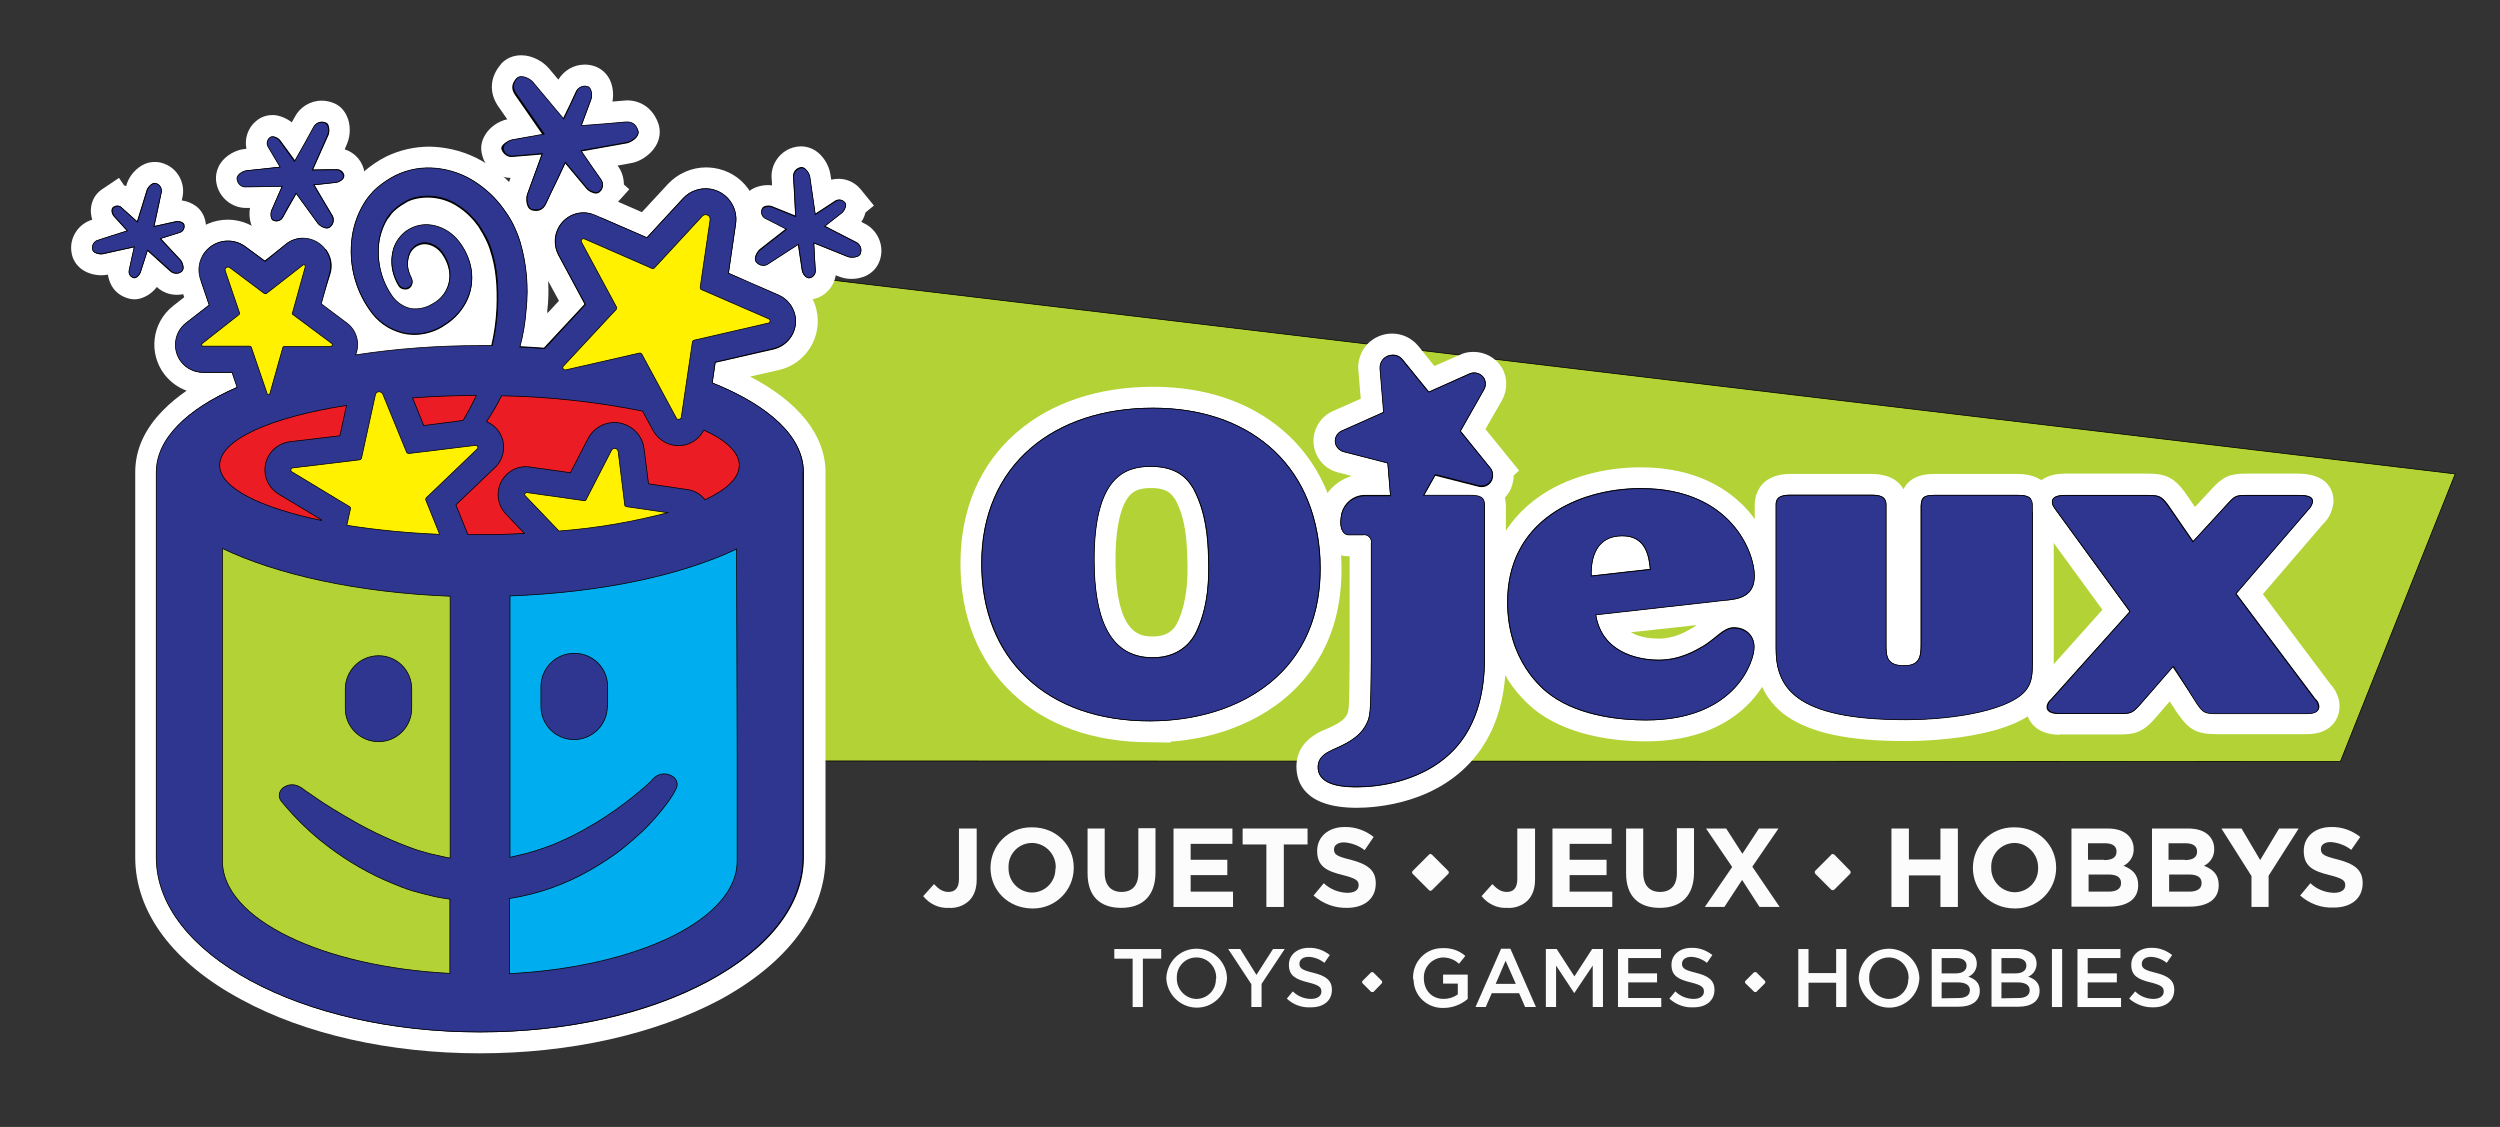
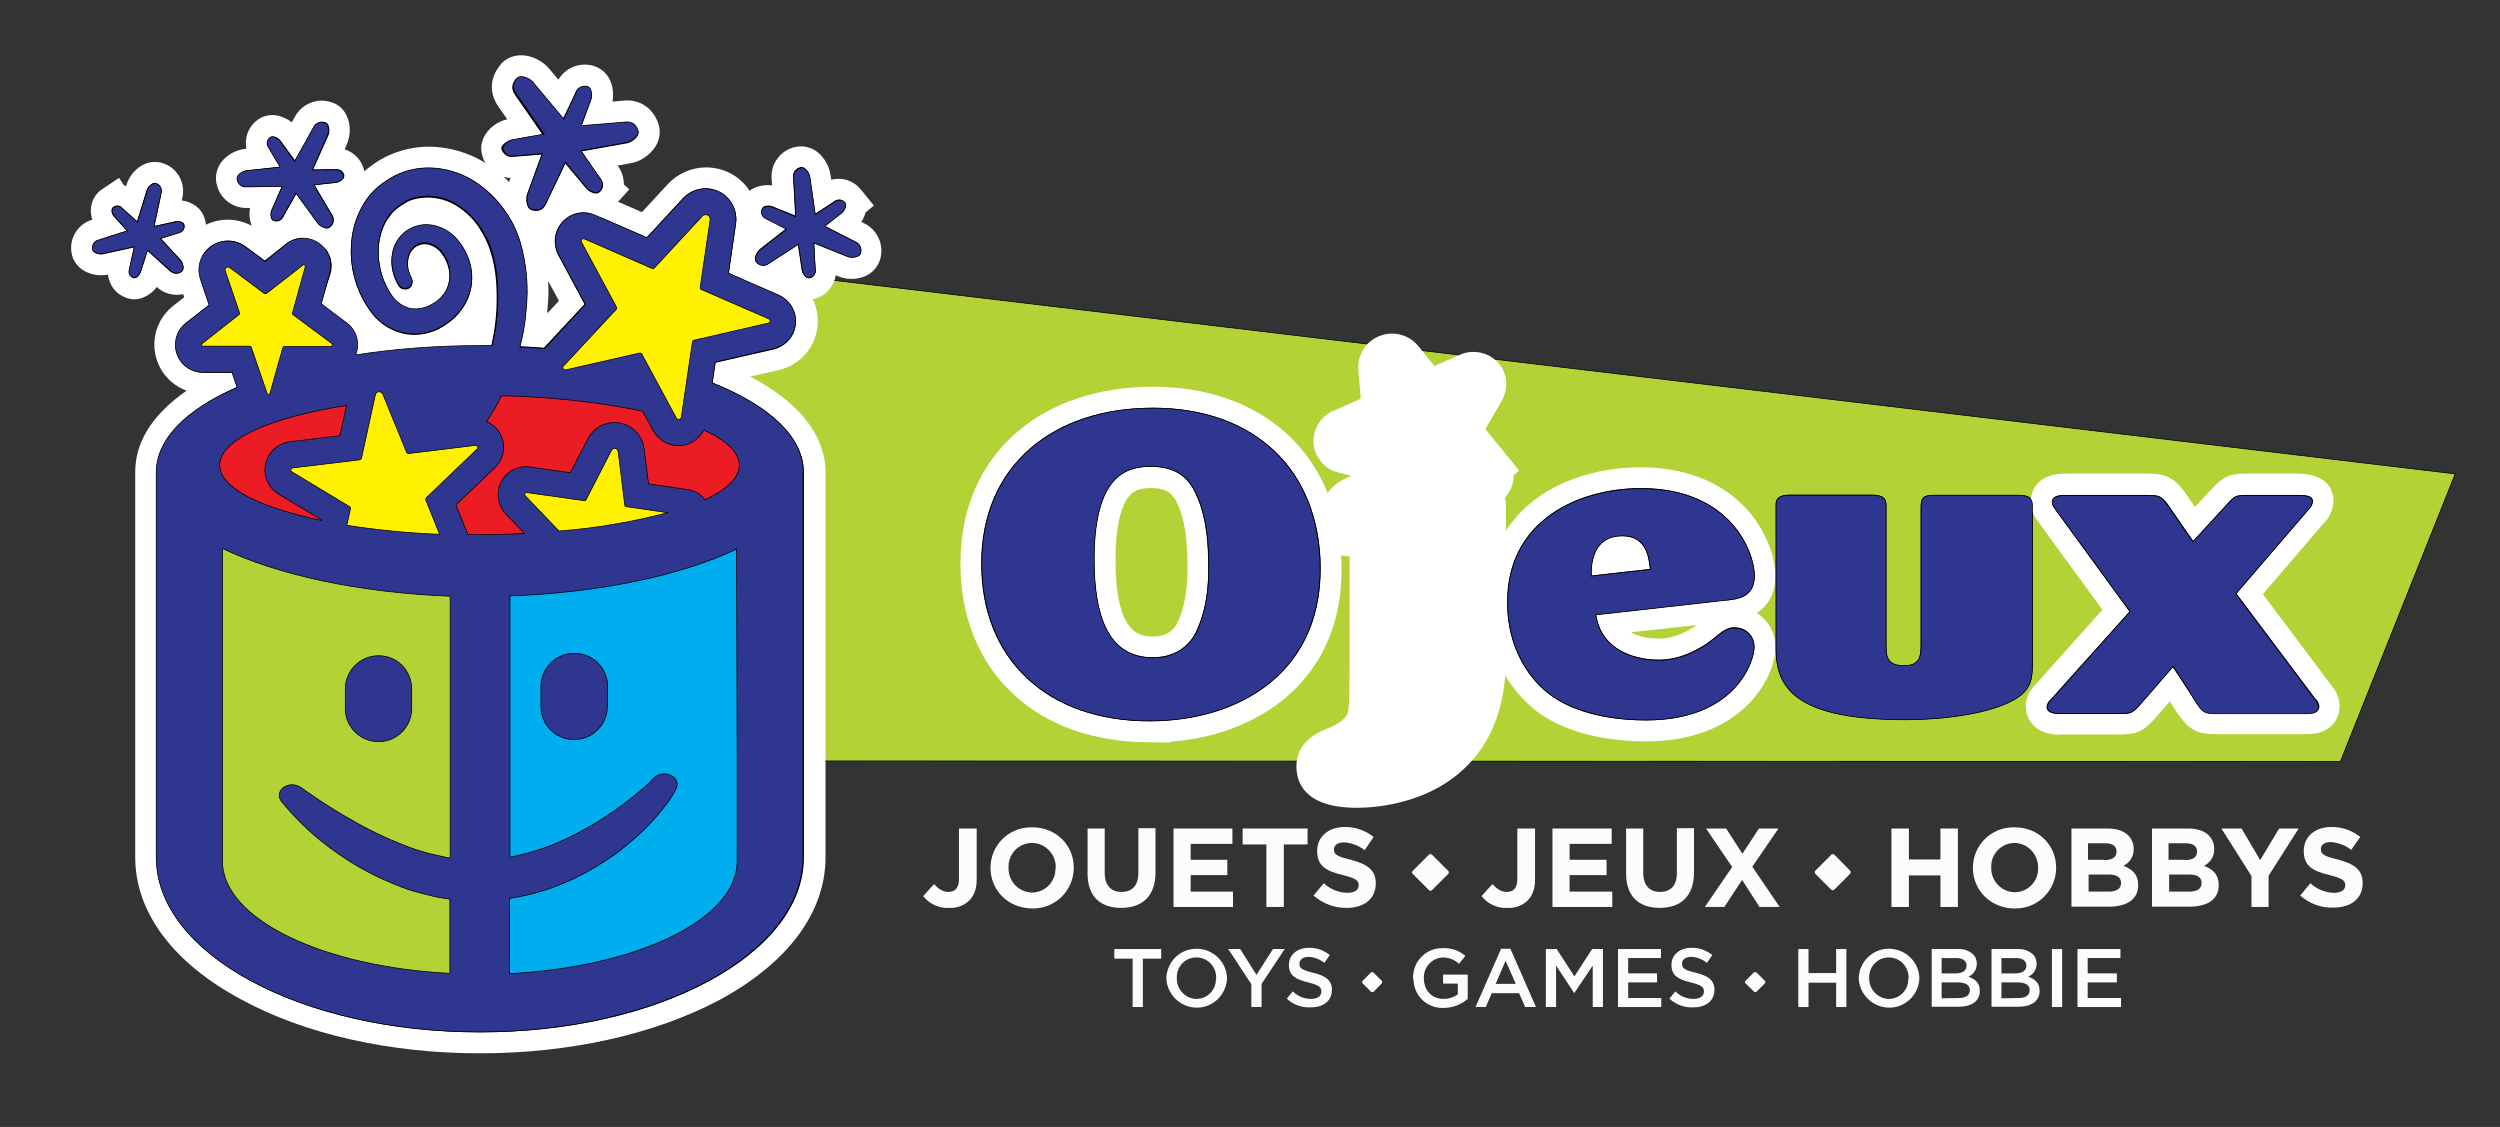
<svg xmlns="http://www.w3.org/2000/svg" version="1.1" id="logo_ojeux" x="0px" y="0px" viewBox="0 0 831.9 375" style="enable-background:new 0 0 831.9 375;" xml:space="preserve">
  <rect x="0" y="0" width="831.9" height="375" fill="#333333" stroke="none" />
  <style type="text/css">
	.st0{display:none;fill:#06BFFF;}
	.st1{fill:#B2D235;stroke:#000000;stroke-width:0.25;stroke-miterlimit:10;}
	.st2{fill:#FCFCFC;}
	.st3{fill:#FFFFFF;}
	.st4{fill:#2F368F;stroke:#000000;stroke-width:0.25;stroke-miterlimit:10;}
	.st5{fill:#00ADEE;stroke:#000000;stroke-width:0.25;stroke-miterlimit:10;}
	.st6{fill:#FFF100;stroke:#000000;stroke-width:0.25;stroke-miterlimit:10;}
	.st7{fill:#EC1C24;stroke:#000000;stroke-width:0.25;stroke-miterlimit:10;}
</style>
  <rect x="-86" y="-55" class="st0" width="1030" height="542" />
  <polygon class="st1" points="817,157.7 778.8,253.4 237,253.2 234,88.1 " />
  <title>logo-ojeux</title>
  <g>
    <path class="st2" d="M307.2,298.2l3.6-4c1.5,1.6,2.9,2.6,4.8,2.6c2.2,0,3.5-1.3,3.5-4.3v-16.8h5.9v17c0,3.1-0.9,5.4-2.5,7   c-1.8,1.7-4.3,2.6-6.8,2.4C312.4,302.3,309.3,300.8,307.2,298.2" />
    <path class="st2" d="M329.6,288.8L329.6,288.8c0-7.5,6-13.5,13.5-13.5c0.1,0,0.3,0,0.4,0c8,0,13.8,6,13.8,13.4v0.1   c0,7.4-6,13.5-13.5,13.5c-0.1,0-0.3,0-0.4,0C335.4,302.2,329.6,296.2,329.6,288.8 M351.3,288.8L351.3,288.8   c0.2-4.4-3.3-8.1-7.6-8.3c-0.1,0-0.2,0-0.3,0c-4.3,0-7.8,3.5-7.8,7.8c0,0.1,0,0.2,0,0.4v0.1c-0.1,4.4,3.3,8,7.6,8.2   c0.1,0,0.2,0,0.2,0c4.3,0,7.8-3.5,7.8-7.8C351.3,289,351.3,288.9,351.3,288.8" />
    <path class="st2" d="M361.9,290.6v-14.9h5.7v14.7c0,4.2,2.1,6.4,5.6,6.4s5.6-2.1,5.6-6.3v-14.9h5.7v14.7c0,7.9-4.4,11.8-11.4,11.8   S361.9,298.3,361.9,290.6" />
    <polygon class="st2" points="390.5,275.7 410.1,275.7 410.1,280.8 396.2,280.8 396.2,286.1 408.4,286.1 408.4,291.2 396.2,291.2    396.2,296.7 410.3,296.7 410.3,301.8 390.5,301.8  " />
    <polygon class="st2" points="421.4,281 413.5,281 413.5,275.7 435.1,275.7 435.1,281 427.2,281 427.2,301.8 421.4,301.8  " />
    <path class="st2" d="M437.1,298l3.4-4.1c2.1,2,4.9,3.1,7.8,3.2c2.4,0,3.8-0.9,3.8-2.5v-0.1c0-1.5-0.9-2.2-5.2-3.3   c-5.3-1.3-8.6-2.8-8.6-8v-0.1c0-4.7,3.8-7.9,9.1-7.9c3.5-0.1,6.9,1.1,9.7,3.3l-3,4.4c-1.9-1.5-4.3-2.4-6.8-2.6   c-2.2,0-3.4,1-3.4,2.3v0.1c0,1.7,1.1,2.3,5.6,3.4c5.3,1.4,8.3,3.3,8.3,7.8v0.1c0,5.2-4,8.1-9.6,8.1   C444.1,302.2,440.2,300.7,437.1,298" />
    <path class="st2" d="M476.5,284.4l5.4,5.4c0.3,0.3,0.3,0.7,0,1c0,0,0,0,0,0l-5.4,5.4c-0.3,0.3-0.7,0.3-1,0c0,0,0,0,0,0l-5.4-5.4   c-0.3-0.3-0.3-0.7,0-1l5.4-5.4C475.7,284.1,476.2,284.1,476.5,284.4C476.5,284.4,476.5,284.4,476.5,284.4" />
    <path class="st2" d="M493,298.2l3.6-4c1.5,1.6,2.9,2.6,4.8,2.6c2.2,0,3.5-1.3,3.5-4.3v-16.8h5.9v17c0,3.1-0.9,5.4-2.5,7   c-1.8,1.7-4.3,2.6-6.8,2.4C498.2,302.3,495.1,300.8,493,298.2" />
    <polygon class="st2" points="516.6,275.7 536.3,275.7 536.3,280.8 522.3,280.8 522.3,286.1 534.6,286.1 534.6,291.2 522.3,291.2    522.3,296.7 536.5,296.7 536.5,301.8 516.6,301.8  " />
    <path class="st2" d="M541.1,290.6v-14.9h5.7v14.7c0,4.2,2.1,6.4,5.6,6.4s5.6-2.1,5.6-6.3v-14.9h5.7v14.7c0,7.9-4.4,11.8-11.4,11.8   S541.1,298.3,541.1,290.6" />
    <polygon class="st2" points="576.4,288.5 567.7,275.7 574.4,275.7 579.8,284.1 585.3,275.7 591.8,275.7 583.1,288.4 592.2,301.8    585.5,301.8 579.7,292.8 573.8,301.8 567.3,301.8  " />
    <path class="st2" d="M610.4,284.4l5.2,5.3c0.3,0.3,0.3,0.8,0,1.1c0,0,0,0,0,0l-5.2,5.2c-0.3,0.3-0.8,0.3-1.1,0c0,0,0,0,0,0   l-5.2-5.2c-0.3-0.3-0.3-0.8,0-1.1l5.2-5.2C609.5,284.1,610,284.1,610.4,284.4" />
    <polygon class="st2" points="584.4,323.5 587.4,326.5 587.4,327.1 584.4,330.1 583.8,330.1 580.7,327.1 580.7,326.5 583.7,323.5     " />
    <polygon class="st2" points="629.4,275.7 635.2,275.7 635.2,286 645.7,286 645.7,275.7 651.5,275.7 651.5,301.8 645.7,301.8    645.7,291.3 635.2,291.3 635.2,301.8 629.4,301.8  " />
    <path class="st2" d="M656.5,288.8L656.5,288.8c0-7.5,6-13.5,13.5-13.5c0.1,0,0.3,0,0.4,0c8,0,13.8,6,13.8,13.4v0.1   c0,7.4-6,13.5-13.5,13.5c-0.1,0-0.3,0-0.4,0C662.3,302.2,656.5,296.2,656.5,288.8 M678.2,288.8L678.2,288.8   c0.1-4.4-3.3-8.1-7.6-8.3c-0.1,0-0.2,0-0.2,0c-4.3,0-7.8,3.5-7.8,7.8c0,0.1,0,0.2,0,0.3v0.1c-0.1,4.4,3.3,8,7.6,8.2   c0.1,0,0.2,0,0.2,0c4.3,0,7.8-3.5,7.8-7.8C678.2,289,678.2,288.9,678.2,288.8" />
    <path class="st2" d="M689.3,275.7h12.1c3,0,5.3,0.8,6.8,2.3c1.2,1.2,1.8,2.8,1.8,4.4v0.1c0.1,2.4-1.3,4.6-3.4,5.6   c3,1.2,4.9,2.9,4.9,6.4v0.1c0,4.8-3.9,7.1-9.8,7.1h-12.4V275.7z M700.2,286.2c2.5,0,4.1-0.8,4.1-2.8v-0.1c0-1.7-1.3-2.7-3.8-2.7   h-5.7v5.5H700.2z M701.7,296.7c2.5,0,4.1-0.9,4.1-2.8v-0.1c0-1.8-1.3-2.8-4.2-2.8h-6.6v5.7L701.7,296.7z" />
    <path class="st2" d="M716.1,275.7h12.1c3,0,5.3,0.8,6.8,2.3c1.2,1.2,1.8,2.8,1.8,4.4v0.1c0.1,2.4-1.3,4.6-3.4,5.6   c3,1.2,4.9,2.9,4.9,6.4v0.1c0,4.8-3.9,7.1-9.8,7.1h-12.4V275.7z M727,286.2c2.5,0,4.1-0.8,4.1-2.8v-0.1c0-1.7-1.3-2.7-3.8-2.7h-5.7   v5.5H727z M728.5,296.7c2.5,0,4.1-0.9,4.1-2.8v-0.1c0-1.8-1.3-2.8-4.2-2.8h-6.6v5.7L728.5,296.7z" />
    <polygon class="st2" points="749.2,291.5 739.2,275.7 745.9,275.7 752.1,286.2 758.4,275.7 764.9,275.7 754.9,291.4 754.9,301.8    749.2,301.8  " />
    <path class="st2" d="M765.4,298l3.4-4.1c2.1,2,4.9,3.1,7.8,3.2c2.3,0,3.8-0.9,3.8-2.5v-0.1c0-1.5-0.9-2.2-5.2-3.3   c-5.3-1.3-8.6-2.8-8.6-8v-0.1c0-4.7,3.8-7.9,9.1-7.9c3.5-0.1,6.9,1.1,9.7,3.3l-3,4.3c-1.9-1.5-4.3-2.4-6.8-2.6   c-2.2,0-3.3,1-3.3,2.3v0.1c0,1.7,1.1,2.3,5.6,3.4c5.3,1.4,8.3,3.3,8.3,7.8v0.1c0,5.2-4,8.1-9.6,8.1   C772.4,302.2,768.5,300.7,765.4,298" />
    <polygon class="st2" points="376.9,319 370.8,319 370.8,315.8 386.4,315.8 386.4,319 380.3,319 380.3,335.1 376.9,335.1  " />
    <path class="st2" d="M388.1,325.5L388.1,325.5c0.2-5.6,4.8-10,10.4-9.8c5.3,0.2,9.6,4.4,9.8,9.7v0.1c-0.2,5.6-4.8,10-10.4,9.8   C392.6,335.1,388.3,330.8,388.1,325.5 M404.7,325.5L404.7,325.5c0.1-3.7-2.7-6.8-6.4-6.9c-0.1,0-0.1,0-0.2,0   c-3.6,0-6.5,2.9-6.5,6.5c0,0.1,0,0.2,0,0.3v0.1c-0.1,3.6,2.7,6.7,6.3,6.9c0.1,0,0.1,0,0.2,0c3.6,0,6.5-2.9,6.5-6.5   C404.7,325.7,404.7,325.6,404.7,325.5" />
    <polygon class="st2" points="416.4,327.5 408.7,315.8 412.7,315.8 418.1,324.4 423.6,315.8 427.5,315.8 419.8,327.4 419.8,335.1    416.4,335.1  " />
    <path class="st2" d="M428.2,332.3l2-2.4c1.6,1.6,3.8,2.5,6.1,2.5c2.1,0,3.4-1,3.4-2.4v-0.1c0-1.4-0.8-2.1-4.4-3   c-4.1-1-6.4-2.2-6.4-5.8v-0.1c0-3.3,2.8-5.6,6.6-5.6c2.5-0.1,5,0.8,7,2.4l-1.8,2.6c-1.5-1.2-3.3-1.9-5.2-2c-2,0-3.1,1-3.1,2.3v0   c0,1.5,0.9,2.1,4.6,3c4.1,1,6.2,2.5,6.2,5.6v0.1c0,3.6-2.8,5.8-6.9,5.8C433.2,335.4,430.3,334.3,428.2,332.3" />
    <path class="st2" d="M470.2,325.5L470.2,325.5c-0.1-5.5,4.2-10,9.7-10c0.1,0,0.2,0,0.3,0c2.7-0.1,5.4,0.8,7.4,2.6l-2.1,2.6   c-1.5-1.4-3.4-2.1-5.4-2.1c-3.6,0.2-6.4,3.2-6.3,6.8c0,0,0,0,0,0v0.1c0,4,2.6,6.9,6.6,6.9c1.7,0,3.3-0.5,4.7-1.5v-3.6h-4.9v-3h8.2   v8.1c-2.2,1.9-5.1,3-8,3c-5.3,0.2-9.8-3.8-10-9.1C470.3,326,470.3,325.8,470.2,325.5" />
    <path class="st2" d="M499.5,315.7h3.1l8.5,19.4h-3.6l-2-4.6h-9.1l-2,4.6H491L499.5,315.7z M504.4,327.4l-3.4-7.7l-3.3,7.7H504.4z" />
    <polygon class="st2" points="514.4,315.8 518,315.8 523.9,324.9 529.8,315.8 533.4,315.8 533.4,335.1 530,335.1 530,321.3    523.9,330.4 523.8,330.4 517.8,321.3 517.8,335.1 514.4,335.1  " />
    <polygon class="st2" points="538.4,315.8 552.7,315.8 552.7,318.8 541.8,318.8 541.8,323.9 551.4,323.9 551.4,326.9 541.8,326.9    541.8,332.1 552.8,332.1 552.8,335.1 538.4,335.1  " />
    <path class="st2" d="M555.5,332.3l2-2.4c1.6,1.6,3.8,2.5,6.1,2.5c2.1,0,3.4-1,3.4-2.4v-0.1c0-1.4-0.8-2.1-4.4-3   c-4.1-1-6.4-2.2-6.4-5.8v-0.1c0-3.3,2.8-5.6,6.6-5.6c2.5-0.1,5,0.8,7,2.4l-1.8,2.6c-1.5-1.2-3.3-1.9-5.2-2c-2,0-3.1,1-3.1,2.3v0   c0,1.5,0.9,2.1,4.6,3c4.1,1,6.2,2.5,6.2,5.6v0.1c0,3.6-2.8,5.8-6.9,5.8C560.6,335.4,557.7,334.3,555.5,332.3" />
    <polygon class="st2" points="598.4,315.8 601.8,315.8 601.8,323.8 611,323.8 611,315.8 614.4,315.8 614.4,335.1 611,335.1 611,327    601.8,327 601.8,335.1 598.4,335.1  " />
    <path class="st2" d="M618.5,325.5L618.5,325.5c0.2-5.6,4.8-10,10.4-9.8c5.3,0.2,9.6,4.4,9.8,9.7v0.1c-0.2,5.6-4.8,10-10.4,9.8   C623,335.1,618.7,330.8,618.5,325.5 M635.1,325.5L635.1,325.5c0.1-3.7-2.7-6.8-6.4-6.9c-0.1,0-0.1,0-0.2,0c-3.6,0-6.5,2.9-6.5,6.5   c0,0.1,0,0.2,0,0.3v0.1c-0.1,3.6,2.7,6.7,6.3,6.9c0.1,0,0.1,0,0.2,0c3.6,0,6.5-2.9,6.5-6.5C635.1,325.7,635.1,325.6,635.1,325.5" />
    <path class="st2" d="M642.8,315.8h8.7c1.8-0.1,3.7,0.5,5,1.7c0.9,0.8,1.3,2,1.3,3.2l0,0c0,1.9-1.1,3.6-2.8,4.3   c2.3,0.8,3.8,2.1,3.8,4.7v0c0,3.5-2.8,5.3-7.1,5.3h-8.9V315.8z M650.8,323.9c2.2,0,3.6-0.9,3.6-2.6v0c0-1.5-1.2-2.5-3.4-2.5h-4.9   v5.1H650.8z M651.8,332.1c2.3,0,3.7-0.9,3.7-2.6v0c0-1.6-1.3-2.6-4-2.6h-5.4v5.3L651.8,332.1z" />
    <path class="st2" d="M662.7,315.8h8.7c1.8-0.1,3.6,0.5,5,1.7c0.9,0.8,1.3,2,1.3,3.2l0,0c0,1.9-1.1,3.6-2.8,4.3   c2.3,0.8,3.8,2.1,3.8,4.7v0c0,3.5-2.8,5.3-7.1,5.3h-8.9L662.7,315.8z M670.7,323.9c2.2,0,3.6-0.9,3.6-2.6v0c0-1.5-1.2-2.5-3.4-2.5   H666v5.1H670.7z M671.7,332.1c2.3,0,3.7-0.9,3.7-2.6v0c0-1.6-1.3-2.6-4-2.6H666v5.3L671.7,332.1z" />
    <rect x="682.8" y="315.8" class="st2" width="3.4" height="19.3" />
    <polygon class="st2" points="691.3,315.8 705.6,315.8 705.6,318.8 694.7,318.8 694.7,323.9 704.4,323.9 704.4,326.9 694.7,326.9    694.7,332.1 705.8,332.1 705.8,335.1 691.3,335.1  " />
-     <path class="st2" d="M708.5,332.3l2-2.4c1.6,1.6,3.8,2.5,6.1,2.5c2.1,0,3.4-1,3.4-2.4v-0.1c0-1.4-0.8-2.1-4.4-3   c-4.1-1-6.4-2.2-6.4-5.8v-0.1c0-3.3,2.8-5.6,6.6-5.6c2.5-0.1,5,0.8,7,2.4l-1.8,2.6c-1.5-1.2-3.3-1.9-5.2-2c-2,0-3.1,1-3.1,2.3v0   c0,1.5,0.9,2.1,4.6,3c4.1,1,6.2,2.5,6.2,5.6v0.1c0,3.6-2.8,5.8-6.9,5.8C713.5,335.3,710.7,334.2,708.5,332.3" />
    <polygon class="st2" points="456.9,323.5 459.9,326.5 459.9,327.1 457,330.1 456.3,330.1 453.3,327.1 453.3,326.5 456.3,323.5  " />
  </g>
  <g>
    <path class="st3" d="M382.6,247c-18.6,0-34.4-5.6-45.6-16.2c-11.4-10.7-17.4-25.7-17.4-43.3c0-18,6.5-33.1,18.8-43.7   c11.5-9.9,27.2-15.1,45.3-15.1c17.2,0,32.1,5,43.2,14.5c11.8,10.1,18.5,24.7,19.4,42.3c0.9,17.5-4,31.9-14.4,42.8   c-6,6.3-13.6,11.1-22.7,14.4c-6.1,2.2-12.8,3.6-19.7,4.1v0.3L382.6,247z M383,162.4c-3.6,0-5.7,0.8-7.3,2.7   c-1.7,2-4.5,7.4-4.5,21.2c0,25.5,8.7,25.5,12.5,25.5c4.2,0,7-1.8,8.4-5.3l0.1-0.2c2.9-6.8,3.1-14,2.9-20.3   c-0.2-6.5-0.6-13.3-3.9-19.6l0,0C389.9,164.5,388.6,162.4,383,162.4z" />
    <path d="M439.4,185.8c-0.8-15.6-6.7-28.5-17-37.3c-9.8-8.4-23.1-12.8-38.7-12.8c-16.5,0-30.6,4.6-40.8,13.4   c-10.7,9.2-16.4,22.5-16.4,38.4c0,15.7,5.2,28.9,15.2,38.2c9.9,9.4,24.1,14.3,40.8,14.3v0c8.6,0,17-1.4,24.3-4   c8-2.9,14.7-7.1,20-12.6C435.9,213.9,440.1,201.2,439.4,185.8z M402,185.8c0.2,7,0,15.2-3.5,23.2c-1.1,2.9-4.8,9.7-14.9,9.7   c-13.1,0-19.5-10.6-19.5-32.5c0-12.2,2.1-20.8,6.1-25.7c3.9-4.7,9.1-5.2,12.7-5.2c9.6,0,12.6,4.9,14.1,7.3l0.1,0.2l0.1-0.1l0,0l0,0   l-0.1,0.1C401.2,170.6,401.8,178.8,402,185.8z" />
    <path class="st3" d="M547.7,246.7c-8.3,0-24-1.2-35.5-9.4c-4.1-2.9-17.7-14.2-17.7-37c0-14.8,6.1-26.9,17.6-35   c8.9-6.3,21.3-9.8,33.8-9.8c18.9,0,29.7,7.7,35.5,14.1c6.9,7.7,9.4,16.7,9.4,22c0,5.4-2.2,9.8-6.2,12.4c3.8,2.4,6.2,6.5,6.2,11.4   C590.8,225.2,580,246.7,547.7,246.7z M542.7,210.4c2.9,1.7,6.6,2.1,9.2,2.1c5.2,0,9-2.2,11.5-3.7l0.1,0c0.4-0.3,0.7-0.5,1.1-0.8   L542.7,210.4z" />
    <path d="M574.7,199.8c3.7-0.4,9.2-1.1,9.2-8.2c0-3.3-1.6-10.7-7.6-17.4c-4.8-5.4-14-11.8-30.3-11.8c-11.2,0-22,3.1-29.8,8.6   c-9.6,6.7-14.7,16.8-14.7,29.3c0,19.4,11.3,28.9,14.8,31.3c9.9,7.1,23.9,8.1,31.4,8.1c29.7,0,36.1-19.5,36.1-24.4   c0-3.9-2.8-6.6-6.9-6.6c-2.1,0-3.9,1.4-6.1,3.2c-1,0.8-2.2,1.8-3.6,2.7l-0.3,0.2c-2.8,1.6-7.9,4.7-15,4.7   c-4.3,0-18.5-1.1-20.8-14.9l43.4-4.9L574.7,199.8z M549,189.3l-19.4,2.2c-0.1-3.3,0.4-7.8,3.1-10.5c1.7-1.8,4.1-2.6,7.1-2.6   C547.8,178.4,548.6,185.5,549,189.3z" />
-     <path class="st3" d="M634,246.6c-18.9,0-31.5-2.7-39.6-8.4c-10.5-7.5-10.5-18.7-10.5-22.4v-47.9c0-1.7,0.6-10.2,12-10.2h26.6   c6.4,0,9.5,2.5,10.9,5.1c1.7-3.4,5.1-5.1,10.2-5.1h27.6c11.3,0,12.2,8,12.2,10.5l0,52.4c0,3.3,0,8.3-3.2,12.8   C671.4,246,640.2,246.6,634,246.6z" />
    <path d="M671.2,164.7h-27.6c-4.2,0-4.3,1.4-4.5,3.6l0,46c0,4.3-0.4,7.2-5.5,7.2c-5.9,0-5.9-3.2-5.9-7.2V168c0-3.1-2.5-3.4-5.2-3.4   h-26.6c-2.6,0-5,0.4-5,3.2v47.9c0,5.2,0.9,11.9,7.6,16.7c6.7,4.8,18.4,7.1,35.5,7.1c16,0,35.5-3.2,40.5-10.3   c1.8-2.5,1.9-5.3,1.9-8.8l0-52.4C676.4,164.9,673.9,164.7,671.2,164.7z" />
    <path class="st3" d="M685.4,244.5c-8.9,0-11.3-5.9-11.3-9.4v-0.3l0-0.3c0.2-2.7,1.5-5.2,3.5-7l22-24.6l-20.8-28.5   c-1.6-2.2-3.1-4.2-3.1-7.4c0-1,0.3-9.4,11.5-9.4h27.2c5.5,0,8.6,0.8,12.4,5.9l0.1,0.1l3.5,5.1l5.3-5.7c4-4.4,6.1-5.4,11.8-5.4h17   c10.9,0,12,6.5,12,9.2v0.5l-0.1,0.5c-0.4,2.6-1.6,4.9-3.5,6.7l-19.9,23.2l22.5,30c1.7,1.8,2.8,4.2,3,6.7l0,0.3v0.3   c0,4.1-2.5,7.5-6.5,8.7c-2,0.6-3.8,0.6-5,0.6h-29.4c-6.4,0-9.1-1.4-12.6-6.4l-0.2-0.2l-2.8-4.3l-5.1,5.9c-3.9,4.4-6.7,5.1-11.6,5.1   H685.4z" />
    <path d="M770.4,232.4l-26.2-34.9l23.9-27.8c0.8-0.7,1.4-1.7,1.6-2.8c0-2.2-2.9-2.2-5-2.2h-17c-3.7,0-4,0.1-6.7,3.1L729.8,180   l-8.4-12.2c-2.2-2.9-3-3.1-6.9-3.1h-27.2c-1.3,0-4.5,0-4.5,2.4c0,0.9,0.4,1.5,1.7,3.3l24.1,33.1l-26.2,29.2   c-0.8,0.6-1.3,1.5-1.4,2.5c0,1.6,1.4,2.4,4.3,2.4h20.2c3.2,0,4-0.1,6.3-2.7l11.2-12.9L731,234c2.1,3,2.6,3.4,6.9,3.4h29.4   c1.6,0,4.5,0,4.5-2.4C771.7,234,771.2,233.1,770.4,232.4z" />
    <path class="st3" d="M451.5,268.8c-17.5,0-20.1-8.6-20.1-13.7c0-5.3,2.9-9.3,8.7-12l0.3-0.1c3.3-1.4,6.6-2.9,7.7-5   c0.8-1.4,0.9-2,1-18.6l0-34.3l-0.5,0c-2.7,0-5.3-1.2-7.2-3.3c-1.6-1.9-3.3-5.2-2.4-10.8c0.8-6.1,5.1-10.9,10.8-12.6l-4.6-1.2   c-3.2-0.8-5.8-3-7.2-6.1c-2.4-5.4,0-11.8,5.5-14.3l9.3-4.1l-0.8-9.5c-0.3-3.1,0.8-6.2,2.9-8.6c2.2-2.3,5.2-3.6,8.3-3.6   c3.4,0,6.6,1.5,8.8,4.2l5.3,6.6l8.9-3.9c1.3-0.6,2.7-0.8,4.2-0.8c3.8,0,7.4,2,9.3,5.2l0.1,0.1c1.9,3.3,1.9,7.4,0,10.8l-5.5,9.6   l11.2,13.8l-1.8,1.6c0,1.6-0.4,3.1-1,4.6c-0.5,1-1.2,2-1.9,2.8c0.2,1,0.3,2,0.3,2.8V218c0,5.6,0,20.6-9.4,32.8   C479,267.5,457.8,268.8,451.5,268.8z" />
-     <path d="M496,155.7l-9.9-12.3l7.8-13.8c0.7-1.2,0.7-2.6,0-3.8c-1-1.6-3.1-2.3-4.8-1.6l-13.6,6.1l-8.7-10.7c-0.8-1-2-1.6-3.3-1.6   c-1.2,0-2.4,0.5-3.2,1.4c-0.8,0.9-1.2,2.1-1.1,3.3l1.2,14.4l-13.9,6.2c-1.9,0.9-2.8,3.1-1.9,5c0.5,1.1,1.4,1.8,2.5,2.1l14.6,3.7   l0.9,10.6h-8.1c-4.2-0.2-7.8,3-8.3,7.1c-0.5,3,0.2,4.5,0.8,5.3c0.5,0.6,1.1,0.9,1.8,0.9l4.7,0c1.2-0.3,2.5,0.5,2.8,1.8   c0.1,0.2,0.1,0.5,0,0.8v38.7l0,0.2c-0.2,18.1-0.2,18.8-1.9,21.9c-2.3,4.2-7,6.3-11.1,8.1l-0.1,0.1c-1.5,0.7-4.7,2.2-4.7,5.7   c0,6.7,9.9,6.7,13.1,6.7c5.4,0,23.9-1.1,34.6-15.2c7.9-10.4,7.9-23.6,7.9-28.6v-49.7c0-3.1-1.5-3.6-5.2-3.6h-15l3.7-6.6l14.5,3.7   c1.8,0.4,3.6-0.4,4.4-2.1C497.1,158.4,496.9,156.8,496,155.7L496,155.7z" />
  </g>
  <g>
    <path class="st4" d="M382.6,239.9c-34.2,0-55.9-20.6-55.9-52.4c0-33.2,24.5-51.7,57-51.7c30.6,0,53.8,17.4,55.5,50   C441.1,223.9,412,239.9,382.6,239.9 M397.3,162.8c-1.4-2.3-4.4-7.6-14.3-7.6c-8.8,0-18.9,3.6-18.9,31c0,17.9,4.2,32.7,19.6,32.7   c10.8,0,14.3-8,15-9.8c3.2-7.6,3.7-15.4,3.5-23.3S401.2,170.3,397.3,162.8" />
    <path class="st4" d="M531,204.6c2,12.8,14.5,15.1,20.9,15.1c7.4,0,12.5-3.2,15.4-4.9c4.3-2.9,6.6-5.8,9.6-5.8   c3.8,0,6.8,2.4,6.8,6.4c0,4.2-5.8,24.2-36,24.2c-7.9,0-21.7-1.3-31.3-8.1c-3.4-2.4-14.7-11.8-14.7-31.2c0-27.5,24.2-37.7,44.4-37.7   c30.2,0,37.7,21.6,37.7,29c0,7.1-5.7,7.7-9.2,8.1L531,204.6z M549.2,189.5c-0.4-3.8-1.1-11.2-9.3-11.2c-8.5,0-10.6,6.9-10.4,13.4   L549.2,189.5z" />
    <path class="st4" d="M676.3,220.6c0,3.6-0.2,6.3-1.9,8.7c-4.7,6.7-23,10.2-40.4,10.2c-37.2,0-43-11.1-43-23.7v-47.9   c0-2.8,2.5-3.1,4.9-3.1h26.6c2.8,0,5.1,0.3,5.1,3.2v46.2c0,3.9,0,7.3,6,7.3c5.5,0,5.7-3.4,5.7-7.3v-45.8c0.2-2.2,0.2-3.6,4.3-3.6   h27.6c3,0,5.1,0.4,5.1,3.4L676.3,220.6z" />
    <path class="st4" d="M723.2,221.7l-11.3,13c-2.3,2.5-3,2.7-6.2,2.7h-20.2c-2.1,0-4.2-0.4-4.2-2.2c0.1-0.9,0.6-1.8,1.3-2.4   l26.2-29.3l-24.2-33.2c-1.3-1.8-1.7-2.4-1.7-3.2c0-2.2,3-2.2,4.3-2.2h27.2c3.8,0,4.5,0.1,6.8,3.1l8.5,12.3l11.3-12.3   c2.7-2.9,2.8-3.1,6.6-3.1h17c2.1,0,4.9,0,4.9,2.1c-0.2,1-0.7,2-1.5,2.7l-24,27.9l26.2,35c0.8,0.7,1.2,1.6,1.3,2.7   c0,2.2-2.8,2.2-4.3,2.2h-29.4c-4.3,0-4.7-0.4-6.8-3.4L723.2,221.7z" />
-     <path class="st4" d="M495.9,155.8l-10-12.3l7.9-13.9c0.6-1.1,0.6-2.5,0-3.7c-1-1.6-2.9-2.2-4.7-1.5l-13.7,6.1l-8.8-10.8   c-0.8-1-2-1.5-3.2-1.5c-1.2,0-2.3,0.5-3.1,1.3c-0.8,0.9-1.2,2-1.1,3.2l1.2,14.5l-13.9,6.2c-1.9,0.8-2.7,3-1.9,4.8   c0.5,1,1.4,1.8,2.5,2.1l14.7,3.8l0.9,10.9h-8.2c-4.1-0.2-7.7,2.9-8.2,7c-0.7,4.4,1,6,2.5,6h4.6c1.3-0.3,2.6,0.5,2.9,1.9   c0.1,0.3,0.1,0.5,0,0.8v38.7c-0.2,18.5-0.2,19.1-1.9,22.1c-2.3,4.2-7,6.3-11.1,8.1c-1.5,0.7-4.7,2.1-4.7,5.6c0,6.6,9.6,6.6,13,6.6   c10.6,0,25.7-3.5,34.5-15.1C494,236.2,494,223,494,218v-49.7c0-2.9-1.3-3.5-5.1-3.5h-15.2l3.9-6.9l14.5,3.7c1.7,0.4,3.4-0.4,4.2-2   C496.9,158.3,496.7,156.8,495.9,155.8" />
  </g>
  <g>
    <path class="st3" d="M159.7,350.5c-29.9,0-58.1-6.3-79.4-17.9C57.5,320.4,45,303.5,45,285.3V157.1c0-7.4,3.1-14.3,9.2-20.5   c2.2-2.3,4.9-4.5,7.9-6.6c-2.8-1-5.3-2.8-7.3-5.3c-5.5-7.1-4.3-17.3,2.8-22.9l3.7-2.9L60,95.2c-0.6-1.7-0.9-3.6-0.9-5.4   c0-9.2,7.5-16.7,16.7-16.7c3.6,0,7.2,1.2,10.1,3.4l2.2,1.6l2.9-2.3c2.8-2.2,6.4-3.5,10.1-3.5c1.5,0,2.9,0.2,4.3,0.6   c2,0.5,3.8,1.4,5.3,2.6c0.9-4,2.4-8,4.6-11.5l0.1-0.2l0.6-0.8c0.6-1,1.4-2,2.2-2.9l0.3-0.4c0.3-0.3,0.7-0.8,1.2-1.3l0.2-0.2   l1.2-1.1l0.1-0.1c2.2-1.9,4.7-3.6,7.3-4.9l0.2-0.1c4.4-2.1,9.3-3.2,14.2-3.2c1.1,0,2.2,0.1,3.3,0.2c5.7,0.6,11.1,2.5,15.9,5.6   c4.4,2.9,8.3,6.5,11.4,10.8l1.8,2.6l0.1,0.1c0.8,1.3,1.3,2.3,1.8,3.2l0.2,0.4c0.5,1,0.9,2,1.3,3c0.8-2.3,2.1-4.3,3.9-6.1   c3.1-3.1,7.3-4.9,11.7-4.9c2.3,0,4.6,0.5,6.7,1.4l12.6,5.5l8.7-9.4c3.3-3.5,7.9-5.5,12.7-5.5c0.9,0,1.7,0.1,2.6,0.2   c4.6,0.7,8.6,3.1,11.3,6.8c2.7,3.7,3.9,8.3,3.2,12.8l-1.6,11.1l11.7,5.1c4.8,2.1,8.4,6.4,9.5,11.5c1,4.3,0.2,8.8-2.1,12.5   c-2.4,3.8-6,6.4-10.3,7.4l-9.7,2.2c16.3,8.5,25.1,19.6,25.1,31.9v128.1c0,18.3-12.5,35.1-35.2,47.4   C217.8,344.2,189.6,350.5,159.7,350.5z M182.1,104.3l3.9-4.2l-3.6-6.6c0.2,3.3,0.1,6.7-0.3,10C182.2,103.8,182.2,104,182.1,104.3z" />
    <path d="M237.1,127.4l1-6.7l19.3-4.4c5.1-1.2,8.4-6.3,7.2-11.5c-0.7-2.9-2.7-5.4-5.5-6.6l-16.6-7.3l2.4-16.4   c0.4-2.7-0.3-5.4-1.9-7.6s-4-3.6-6.7-4.1c-3.4-0.5-6.7,0.7-9.1,3.2l-12,13L198,71.5c-1.2-0.5-2.5-0.8-3.8-0.8c0,0,0,0,0,0   c-5.3,0-9.6,4.3-9.6,9.6c0,1.6,0.4,3.2,1.1,4.5l8.8,16.4l-13.5,14.5c-2.3-0.2-4.8-0.3-8-0.5c1.1-4.1,1.8-8.2,2.1-12.4   c0.8-7.5,0.1-15-2-22.3c-0.6-2-1.4-3.9-2.3-5.8l-0.1-0.2c-0.4-0.9-0.9-1.7-1.5-2.7l-1.6-2.3c-2.6-3.6-5.8-6.6-9.5-9   c-3.8-2.5-8.2-4-12.8-4.5c-4.7-0.5-9.5,0.3-13.8,2.4c-2.1,1.1-4.1,2.4-5.9,4l-1.1,1c-0.3,0.3-0.6,0.7-0.9,1l-0.4,0.4   c-0.6,0.7-1.1,1.4-1.6,2.1l-0.5,0.8c-2.4,3.9-3.8,8.3-4.2,12.8c-0.8,8.6,1.7,17.2,7,24c2.9,3.7,7.1,6.1,11.7,6.8   c2.6,0.3,5.1,0.1,7.6-0.7c1.7-0.5,3.4-1.3,4.8-2.3c3.4-2.1,6.1-5.2,7.7-8.8c1.5-3.5,1.8-7.5,0.9-11.1c-0.8-3.2-2.4-6.3-4.6-8.8   c-2.2-2.4-5.1-4-8.3-4.6c-3-0.5-6,0.2-8.5,2c-2,1.4-3.6,3.5-4.3,5.9c-1,3.1-0.8,6.4,0.3,9.4c0.4,1.1,0.9,2.1,1.5,3   c0.4,0.6,1,0.9,1.7,1c0.7,0.1,1.4,0,1.9-0.4c1-0.8,1.3-2.2,0.6-3.3c-0.3-0.6-0.6-1.3-0.8-2c-0.6-1.9-0.5-4,0.2-5.8   c0.6-1.6,1.9-2.8,3.5-3.3c0.9-0.3,1.8-0.3,2.7-0.1c1.7,0.4,3.2,1.4,4.3,2.8c1.3,1.7,2.2,3.7,2.6,5.8c0.8,4.7-1.5,9.3-5.7,11.5   c-2.1,1.3-4.5,1.8-6.9,1.5c-2.4-0.5-4.6-1.9-6-3.9c-3.7-5.1-5.3-11.4-4.7-17.6c0.3-3,1.3-6,2.9-8.6c0.1-0.1,0.2-0.2,0.3-0.4   l0.2-0.2c0.2-0.3,0.5-0.7,0.7-1l0.7-0.8l1-0.9c1.1-0.9,2.4-1.7,3.6-2.4c0.6-0.3,1.3-0.6,2-0.8c5.1-1.4,10.6-0.5,15,2.5   c2.6,1.7,4.8,3.9,6.6,6.4l1.4,2.3c0.3,0.5,0.7,1.3,1,1.9c0.7,1.4,1.3,2.8,1.7,4.3c1.7,5.2,2.3,11.3,2,18.7   c-0.2,4.3-0.8,8.6-1.8,12.8h-4.2c-0.2,0-0.5,0-0.7,0c-13.4,0-27,1-40.3,3l0.1-0.3c1.3-3.8,0-8-3.3-10.4l-8.3-6.2L110,91   c0.7-2.4,0.4-4.9-0.9-7.1c-1.2-2.2-3.2-3.7-5.6-4.4c-2.8-0.8-5.9-0.2-8.2,1.6l-7.2,5.6L81.7,82c-1.7-1.3-3.7-1.9-5.8-1.9   c0,0,0,0,0,0c-5.4,0-9.7,4.4-9.7,9.7c0,1.1,0.2,2.1,0.5,3.2l2.9,8.5l-7.6,5.9c-4,3.2-4.7,9-1.6,13c1.8,2.3,4.4,3.6,7.3,3.6h9.6   l1.6,4.8c-8.5,3.7-15.1,8-19.6,12.7c-4.8,4.9-7.2,10.2-7.2,15.7v128.1c0,15.6,11.2,30.2,31.6,41.2c20.3,11,47.4,17,76.1,17   c28.8,0,55.8-6,76.1-17c20.4-11,31.6-25.6,31.6-41.2V157.1C267.4,145.7,256.6,135.2,237.1,127.4z" />
    <path class="st3" d="M178.3,77.1c-0.9,0-1.8-0.1-2.7-0.3c-2.6-0.5-4.7-2.1-6-4.5c-1.9-3.3-1.7-7.5-0.8-10.1l1.1-3   c-4.6-0.1-8.5-3.4-9.5-7.8c-0.6-2.2-0.2-4.6,1.1-6.6c1.5-2.5,4.4-4.5,7.3-5.1c-1.4-2-2.5-3.6-3-4.3c-3.1-4.5-2.8-9.7,0.8-13.9   l0.1-0.2c1.7-1.9,4.1-2.9,6.7-2.9l0.1,0c3.8,0,7.3,2.2,9.1,4.3l3.2,3.8c1.8-3,5.1-5,8.7-5c1,0,1.9,0.1,2.9,0.4   c2.2,0.6,4.1,2.1,5.3,4.2c1.2,2.2,1.6,5.1,1.1,7.7c1.7-0.1,3-0.3,3.6-0.3c0.4,0,0.8-0.1,1.2-0.1c4.9,0,8.8,2.9,10.5,7.8   c0.8,2.4,0.5,5.1-0.9,7.4c-2,3.3-5.6,5.3-8.3,5.7l-4.4,0.8c1.4,1.8,2.1,4.1,2.1,6.3l1.8,1.6l-3.7,4.1c-0.4,0.6-1,1.2-1.6,1.8   l-5.3,4.6l-2.2-2.6c-2.6-0.4-5.2-1.9-6.9-3.8l-0.1-0.1c-0.7,1.6-1.3,2.8-1.6,3.4C186.3,74.7,182.7,77.1,178.3,77.1z" />
    <path d="M170.7,52.2c1-0.1,4.1-0.3,7.4-0.6l2.1-0.2l-4.8,13.2c-0.4,1.1-0.4,3,0.3,4.3c0.3,0.6,0.8,0.9,1.3,1.1   c0.4,0.1,0.9,0.2,1.3,0.2c1.3,0,2.6-0.5,3.5-2.5c0.5-1.2,2.4-5.2,4.3-9l2-4.3l7.1,8.5c0.6,0.7,2,1.5,3.1,1.5c0.5,0,1-0.2,1.3-0.5   l-0.1-0.1h0l0.1,0.1c1.3-1.1,1.4-3,0.3-4.3c-0.8-1.1-4-5.7-6.4-9.2l15.1-2.7c1.1-0.2,2.8-1.2,3.5-2.4c0.3-0.6,0.4-1.1,0.3-1.6   c-0.5-1.4-1.4-3.3-4.4-3c-1.7,0.2-8.8,0.7-14.5,1.2l3.2-8.7c0.3-0.9,0.3-2.4-0.3-3.4c-0.3-0.5-0.6-0.8-1-0.9   c-1.6-0.5-3.3,0.3-3.9,1.8c-0.5,1.2-2.8,6-4.2,8.8l-10.1-12.1c-0.8-0.9-2.5-1.8-3.9-1.8c-0.7,0-1.2,0.2-1.6,0.6   c-1,1.2-2,2.9-0.4,5.3c1.1,1.5,6,8.7,9.2,13.3l-10.5,1.8c-0.9,0.2-2.3,1-2.9,1.9c-0.3,0.5-0.4,0.9-0.2,1.3   C167.5,51.4,169.1,52.5,170.7,52.2z" />
    <path class="st3" d="M108.7,82.9c-0.2,0-0.5,0-0.7,0c-3.1-0.2-6.3-2.1-8.1-4.6l-0.7-1c-1.8,2.1-4.4,3.3-7.2,3.3   c-1.1,0-2.2-0.2-3.3-0.6c-2.1-0.7-3.8-2.2-4.7-4.3c-0.9-1.9-1.2-4.3-0.8-6.5c-0.3,0-0.5,0-0.7,0c-0.2,0-0.4,0-0.6,0h0   c-4.9,0-9.1-3.6-9.9-8.4c-0.4-2.2,0.1-4.5,1.4-6.5c1.7-2.5,4.9-4.4,7.9-4.7l0.7-0.1c-0.7-3.3,0.5-7,3.2-9.2c1.5-1.3,3.4-2,5.4-2   c0.2,0,0.5,0,0.7,0c2,0.2,4.1,1.1,5.8,2.4c0.4-0.7,0.7-1.3,0.9-1.6c1.7-3.4,5.2-5.6,9-5.6c1.2,0,2.4,0.2,3.5,0.6   c2.2,0.7,3.9,2.3,4.9,4.5c1.3,2.7,1.3,6.4,0.1,9.2l-0.8,1.9c3.5,1.1,6.1,4.1,6.6,7.8l0.9,6.9l-3.7,0.5c-0.8,0.8-1.8,1.4-2.8,1.9   c0.2,0.3,0.3,0.6,0.5,0.8c2.8,4.2,2,10-1.9,13.3C112.8,82.2,110.9,82.9,108.7,82.9z" />
    <path d="M82.2,62.2c0.8,0,2.9,0,5.4-0.1c2,0,4.3-0.1,6.2-0.1L90.3,70c-0.3,0.7-0.3,2,0,2.8c0.2,0.4,0.4,0.6,0.8,0.7   c1.2,0.5,2.6-0.1,3.2-1.3c0.4-0.8,2-3.6,3.5-6.2l0.8-1.5l7.1,9.8c0.5,0.7,1.8,1.6,2.9,1.7c0.1,0,0.1,0,0.2,0c0.4,0,0.8-0.1,1.1-0.4   c1.3-1,1.6-2.9,0.6-4.2c-0.7-1.1-3.5-5.9-5.8-9.8l7.2-0.8c0.7-0.1,1.8-0.6,2.4-1.4c0.2-0.3,0.3-0.7,0.3-1l0,0   c-0.2-1.3-1.4-2.2-2.7-2.1c-0.5,0-1.5,0-2.8,0c-1.4,0-3.2,0.1-4.9,0.1l5.1-11.4c0.4-0.8,0.4-2.4,0-3.4c-0.2-0.5-0.6-0.8-1-0.9   c-1.5-0.6-3.3,0.1-3.9,1.6c-0.7,1.4-4.4,7.9-6.2,11.1l-4.9-6.7c-0.4-0.6-1.5-1.3-2.4-1.3c-0.4,0-0.8,0.1-1,0.3   c-1.1,0.8-1.3,2.3-0.5,3.4c0.5,0.7,2,3.4,3.5,5.9l0.3,0.5l-11,1.2c-0.9,0.1-2.3,0.8-2.9,1.7c-0.3,0.4-0.4,0.9-0.3,1.3   C79.1,61.2,80.6,62.4,82.2,62.2z" />
    <path class="st3" d="M269.1,99.6c-1.6,0-3.2-0.5-4.6-1.4c-1.8-1.2-3.3-3-4.1-5.1c-0.2,0.2-0.4,0.3-0.6,0.4   c-1.7,1.2-3.8,1.9-5.9,1.9c-2.9,0-5.6-1.2-7.5-3.3c-1.6-1.7-2.4-3.9-2.3-6.3c0.1-3,1.8-6.3,4.2-8.2l0.5-0.4   c-0.8-0.8-1.4-1.8-1.9-2.8c-1-2.2-1.1-4.6-0.3-6.9c0.7-2,2.1-3.8,4.1-4.8c1.8-0.9,3.6-1.1,4.8-1.1c0.4,0,0.9,0,1.4,0.1   c0-0.8-0.1-1.5-0.1-1.9c-0.6-5.1,2.9-9.9,7.9-10.9c0.6-0.1,1.3-0.2,1.9-0.2c1.6,0,3.3,0.5,4.7,1.4c2.5,1.6,4.5,4.7,5,7.8l0.3,1.9   c0.8-0.2,1.6-0.3,2.5-0.3c2.8,0,5.5,1.3,7.3,3.5l4.4,5.4l-2.8,2.3c-0.3,1.1-0.7,2.2-1.4,3.1c0.3,0.2,0.6,0.3,0.7,0.4   c4.7,2.1,7.1,7.5,5.5,12.3c-0.7,2.2-2.2,4-4.3,5.1c-1.9,1-3.8,1.2-5.1,1.2c-1,0-2.5-0.1-4-0.7l-1.3-0.5c-0.6,3.8-3.5,7.1-7.4,7.9   C270.3,99.5,269.7,99.6,269.1,99.6z" />
    <path d="M284.7,80.4c-1-0.5-4.9-2.5-8.2-4.2l-1.9-1l5.7-4.5c0.6-0.5,1.2-1.6,1.2-2.4c0-0.4-0.1-0.8-0.4-1l0,0   c-0.8-1-2.4-1.2-3.4-0.4c-0.8,0.5-3.9,2.6-6.4,4.2l-1.8-12.3c-0.1-0.9-0.9-2.3-1.8-2.9c-0.5-0.3-0.9-0.4-1.3-0.3   c-1.6,0.3-2.7,1.8-2.5,3.4c0.1,1.3,0.4,6.6,0.6,10.9l0.1,1.8l-7.7-3.1c-0.7-0.3-1.9-0.3-2.7,0.1c-0.4,0.2-0.6,0.5-0.7,0.8   c-0.5,1.3,0.1,2.7,1.4,3.2c2.6,1.3,4.8,2.4,6.6,3.4l-8.7,6.8c-0.7,0.6-1.5,1.9-1.6,3c0,0.5,0.1,1,0.4,1.3c1,1.3,2.9,1.5,4.2,0.5   c1.2-0.8,6.4-4.1,9.7-6.3l1.3,8.6c0.1,0.7,0.7,1.8,1.5,2.3c0.3,0.2,0.5,0.3,0.8,0.3c0.1,0,0.2,0,0.3,0c1.3-0.2,2.2-1.5,2-2.8   c-0.1-1-0.3-5.3-0.5-8.8l11.2,4.5c0.8,0.3,2.4,0.3,3.4-0.2c0.5-0.2,0.8-0.6,0.9-1C287,82.8,286.2,81,284.7,80.4z M281.1,67.4   L281.1,67.4L281.1,67.4C281.1,67.4,281.1,67.4,281.1,67.4z" />
    <path class="st3" d="M44.8,99.6c-1,0-2-0.2-3-0.6c-2.1-0.8-3.9-2.3-4.9-4.4c-0.5-1-0.8-2.1-1-3.2l-0.1,0c-0.6,0.1-1.4,0.2-2.1,0.2   c-1.1,0-4-0.2-6.5-2c-1.9-1.4-3.1-3.4-3.4-5.6c-0.8-4.8,2.2-9.5,6.9-10.9c-0.4-1.3-0.6-2.8-0.4-4.1c0.3-2.4,1.5-4.5,3.5-5.9   l5.8-3.9l1.7,2.5c0.2,0.1,0.5,0.1,0.7,0.2l0.2-0.7c0.9-2.8,3.2-5.4,5.9-6.6c1.1-0.5,2.3-0.7,3.5-0.7c1.1,0,2.1,0.2,3.1,0.6   c4.6,1.7,7.2,6.8,5.9,11.6c0,0.2-0.1,0.4-0.1,0.6c1.7,0.2,3.3,0.9,4.6,1.8c1.8,1.3,2.9,3.2,3.3,5.4c0.4,2.3-0.1,4.6-1.4,6.5   c-0.4,0.6-0.9,1.2-1.4,1.7c1.9,2.2,2.8,5.4,2.5,8.2c-0.3,2.3-1.4,4.3-3.2,5.7c-1.7,1.4-3.8,2.1-6.1,2.1l0,0c-2.4,0-4.8-0.9-6.6-2.6   c-1.1,1.4-2.5,2.6-4.1,3.3C47,99.3,45.9,99.6,44.8,99.6z" />
    <path d="M60.5,90.4c0.3-0.2,0.5-0.6,0.6-1c0.1-1-0.4-2.3-0.9-2.9l-6.6-7.1l6.2-2c0.6-0.1,1-0.4,1.3-0.9c0.3-0.5,0.4-1,0.3-1.6   c0-0.3-0.2-0.6-0.5-0.8c-0.6-0.5-1.7-0.6-2.4-0.5l-7.1,1.6l0.5-2.3c0.8-3.5,1.6-7.5,1.8-8.6c0.4-1.4-0.3-2.9-1.7-3.3   c-0.3-0.2-0.7-0.2-1.2,0c-0.9,0.4-1.8,1.5-2,2.2l-3.2,10.4l-5-4.5c-0.8-0.9-2.1-0.9-3-0.2l0,0c-0.3,0.2-0.4,0.5-0.5,0.9   c-0.1,0.8,0.3,1.8,0.8,2.3l4.3,4.7c-2.2,0.7-4.9,1.6-6.8,2.2c-1.2,0.4-2.2,0.7-2.6,0.9c-1.4,0.3-2.3,1.7-2,3.1c0,0.4,0.2,0.7,0.6,1   c0.8,0.6,2.2,0.8,2.9,0.6l10.3-2.3c-0.4,1.8-0.9,3.9-1.2,5.5c-0.2,0.9-0.4,1.7-0.4,2c-0.4,1.1,0.2,2.3,1.3,2.7   c0.1,0.1,0.3,0.1,0.4,0.1c0.2,0,0.3,0,0.5-0.1c0.7-0.3,1.4-1.2,1.6-1.8l2.3-7.2c2.8,2.6,6.6,6,7.5,6.8   C57.7,91.3,59.4,91.4,60.5,90.4z" />
  </g>
  <g>
    <path class="st4" d="M267.3,157.1c0-11.9-11.6-22.2-30.3-29.7l1-6.9l19.4-4.5c5.1-1.2,8.3-6.2,7.1-11.3c-0.7-2.9-2.7-5.3-5.4-6.5   l-16.7-7.3l2.4-16.5c0.8-5.5-3-10.7-8.5-11.5c-3.3-0.5-6.7,0.7-8.9,3.1l-12.1,13.1l-17.3-7.5c-1.2-0.5-2.5-0.8-3.8-0.8   c-5.2,0-9.4,4.2-9.4,9.5c0,1.6,0.4,3.1,1.1,4.5l8.9,16.5l-13.6,14.7c-2.7-0.2-5.4-0.4-8.2-0.5c1.1-4.1,1.8-8.3,2.1-12.6   c0.8-7.5,0.1-15-2-22.3c-0.6-2-1.4-3.9-2.3-5.8l-0.1-0.2c-0.5-0.9-0.9-1.7-1.6-2.8l-1.6-2.3c-2.6-3.6-5.8-6.6-9.5-9   c-3.8-2.5-8.2-4-12.7-4.5c-4.7-0.5-9.4,0.3-13.7,2.4c-2.1,1.1-4.1,2.4-5.9,3.9l-1.1,1c-0.3,0.3-0.7,0.7-1,1.1l-0.3,0.3   c-0.6,0.7-1.1,1.4-1.6,2.1l-0.5,0.8c-2.4,3.9-3.8,8.3-4.2,12.8c-0.8,8.6,1.7,17.1,7,23.9c2.9,3.6,7,6,11.6,6.7   c2.5,0.3,5.1,0.1,7.5-0.7c1.7-0.5,3.3-1.3,4.8-2.3c3.4-2.1,6.1-5.1,7.7-8.8c1.5-3.5,1.8-7.4,0.9-11.1c-0.8-3.2-2.4-6.2-4.6-8.7   c-2.2-2.4-5.1-4-8.2-4.5c-2.9-0.5-5.9,0.2-8.4,1.9c-2,1.4-3.5,3.5-4.3,5.8c-0.9,3.1-0.8,6.3,0.3,9.3c0.4,1.1,0.9,2.1,1.5,3   c0.8,1.1,2.3,1.4,3.4,0.6c0,0,0,0,0,0c1-0.8,1.2-2.1,0.6-3.2c-0.3-0.6-0.6-1.3-0.8-2c-0.6-1.9-0.5-4,0.2-5.9   c0.6-1.6,1.9-2.9,3.6-3.4c0.9-0.3,1.8-0.3,2.8-0.1c1.7,0.4,3.3,1.4,4.4,2.8c1.3,1.7,2.2,3.7,2.6,5.9c0.8,4.7-1.5,9.4-5.8,11.6   c-2.1,1.3-4.6,1.8-7,1.5c-2.4-0.5-4.6-1.9-6.1-3.9c-3.7-5.1-5.3-11.4-4.7-17.7c0.3-3.1,1.3-6,2.9-8.7c0.1-0.1,0.3-0.4,0.4-0.6   c0.2-0.4,0.5-0.7,0.8-1l0.4-0.4l0.4-0.4l1-0.9c1.1-0.9,2.4-1.7,3.7-2.4c0.6-0.3,1.3-0.6,2-0.8c5.2-1.4,10.7-0.5,15.1,2.6   c2.6,1.7,4.8,3.9,6.7,6.4l1.4,2.3c0.3,0.5,0.7,1.2,1.1,1.9c0.7,1.4,1.3,2.8,1.7,4.3c1.7,5.3,2.3,11.4,2,18.7   c-0.2,4.4-0.8,8.7-1.8,12.9c-1.4,0-2.9,0-4.3,0c-13.8,0-27.6,1-41.2,3.1l0.2-0.5c1.3-3.7,0-7.9-3.2-10.2l-8.4-6.3l2.8-10.2   c1.4-4.9-1.5-9.9-6.4-11.3c-2.8-0.8-5.8-0.2-8.1,1.6L88.2,87l-6.6-4.9c-1.7-1.2-3.7-1.9-5.8-1.9c-5.3,0-9.6,4.3-9.6,9.6   c0,1.1,0.2,2.1,0.5,3.1l2.9,8.6l-7.7,6c-4,3.1-4.7,8.9-1.6,12.9c1.7,2.2,4.4,3.5,7.2,3.5h9.7l1.7,5c-16.7,7.3-26.9,17.1-26.9,28.3   v128.1c0,32.1,48.2,58.1,107.6,58.1s107.6-26,107.6-58.1V157.1z" />
    <path class="st1" d="M74,182.5v104c0,19.3,33.1,35.2,75.7,37.4v-24.7c-1.6-0.2-3.2-0.5-4.8-0.8c-2.5-0.6-5-1.2-7.4-1.9   s-4.7-1.6-6.8-2.5c-7.6-3.1-14.7-7.2-21.2-12.1c-4.3-3.2-8.3-6.8-12-10.8c-1.3-1.4-2.2-2.5-2.9-3.3l-1-1.2   c-1.3-1.6-0.7-3.9,1.3-4.9c1.7-0.9,3.7-0.7,5.3,0.4l0.2,0.1c0,0,0.4,0.3,1.2,0.9l3.5,2.4c3,2.1,7.5,4.9,13,8   c6.2,3.5,12.7,6.5,19.4,8.9c1.8,0.7,3.7,1.1,5.6,1.7l5.8,1.3l0.9,0.1v-87.1C119.3,197.2,92.3,191.3,74,182.5 M137,235.7   c0,6.1-4.9,11.1-11,11.1s-11.1-4.9-11.1-11c0,0,0,0,0,0v-6.5c0-6.1,4.9-11.1,11.1-11.1c6.1,0,11,4.9,11,11.1V235.7z" />
    <path class="st5" d="M245.3,251.4l-0.2-68.7c-18.3,8.7-45.1,14.5-75.4,15.6v87l2.5-0.6c3.8-0.8,7.5-2,11.2-3.4   c3.4-1.4,6.8-2.9,10-4.7c3.1-1.7,6-3.4,8.5-5.1c4.1-2.7,8.1-5.7,11.8-8.9c1.3-1.1,2.3-2,2.9-2.6l0.8-0.9l0.3-0.3   c1.7-1.5,4.1-1.7,6-0.5c1.4,0.8,2,2.4,1.4,3.9c-0.9,1.9-2,3.6-3.3,5.3c-3.2,4.3-6.8,8.2-10.9,11.7c-2.8,2.5-5.7,4.8-8.8,6.8   c-3.6,2.4-7.4,4.6-11.4,6.5c-4.5,2.1-9.1,3.8-13.9,5c-2.4,0.6-4.8,1.1-7.3,1.5v25c42.7-2.2,75.8-18.1,75.8-37.4L245.3,251.4z    M202.1,235c0,6.1-4.9,11.1-11.1,11.1S180,241.1,180,235v-6.5c0-6.1,4.9-11.1,11.1-11.1s11.1,4.9,11.1,11.1V235z" />
    <path class="st4" d="M199.5,63.6c1.2-1.1,1.3-2.9,0.3-4.1c-0.8-1.1-4.1-5.8-6.5-9.4l15.3-2.7c1.5-0.3,4.3-2.2,3.7-3.9   c-0.5-1.5-1.4-3.2-4.3-2.9c-1.8,0.2-9.2,0.8-14.6,1.2l3.3-8.9c0.4-1.1,0.2-3.8-1.2-4.1c-1.5-0.5-3.2,0.3-3.7,1.8   c-0.5,1.1-2.5,5.4-4.2,9l-10.3-12.3c-1-1.2-4-2.6-5.2-1.3c-1,1.2-2,2.8-0.4,5.1c1.1,1.6,6.3,9,9.4,13.5l-10.6,1.9   c-1.2,0.2-3.4,1.7-3,3.1c0.3,1.6,1.8,2.6,3.4,2.3c1.2-0.1,5.7-0.5,9.6-0.8l-4.9,13.4c-0.5,1.4-0.3,4.8,1.5,5.2   c1.6,0.3,3.5,0.3,4.6-2.2c0.8-1.6,4.1-8.6,6.4-13.5l7.2,8.6C196.1,63.5,198.5,64.7,199.5,63.6" />
    <path class="st4" d="M114.3,58.5c-0.2-1.2-1.3-2.1-2.6-2c-1,0-4.7,0.1-7.8,0.1l5.1-11.6c0.5-1.1,0.5-3.8-0.9-4.1   c-1.5-0.6-3.1,0.1-3.8,1.5c-0.7,1.4-4.2,7.6-6.3,11.3l-5-6.9c-0.6-0.8-2.4-1.8-3.2-1c-1,0.8-1.2,2.2-0.5,3.2   c0.5,0.8,2.3,3.9,3.9,6.6l-11.2,1.2c-1.2,0.1-3.5,1.5-3.1,2.9c0.2,1.6,1.6,2.7,3.2,2.5c1.4,0,7.5-0.1,11.8-0.2L90.4,70   c-0.4,0.9-0.4,3,0.7,3.3c1.2,0.5,2.5-0.1,3-1.2c0.5-1,2.7-4.9,4.4-7.8l7.2,9.9c0.7,1,3,2.3,4,1.3c1.3-1,1.5-2.7,0.6-4   c-0.7-1.2-3.7-6.3-5.9-10l7.4-0.8C112.8,60.6,114.6,59.5,114.3,58.5" />
    <path class="st4" d="M281.1,67.4c-0.8-1-2.2-1.1-3.2-0.3c-0.8,0.5-3.9,2.5-6.6,4.3l-1.8-12.5c-0.2-1.2-1.6-3.4-3-3   c-1.6,0.3-2.6,1.7-2.4,3.3c0.1,1.5,0.5,8.6,0.7,12.9l-7.9-3.2c-0.9-0.3-3-0.3-3.3,0.9c-0.5,1.2,0.1,2.5,1.3,3c0,0,0,0,0,0   c0.8,0.4,4,2,6.8,3.5l-8.8,6.9c-0.9,0.7-2.2,3.1-1.1,4.1c1,1.2,2.8,1.4,4,0.4c1.2-0.8,6.3-4.1,9.9-6.4L267,90   c0.1,1,1.3,2.7,2.4,2.4c1.2-0.2,2.1-1.4,1.9-2.6c-0.1-1.1-0.3-5.6-0.5-9l11.4,4.6c1.1,0.4,3.8,0.3,4.1-1.1c0.6-1.5-0.2-3.1-1.6-3.7   c-1.3-0.6-6.5-3.3-10.3-5.3l5.9-4.6C280.9,70.1,281.9,68.2,281.1,67.4" />
    <path class="st6" d="M110,115.3H94.6c-0.2,0-0.4,0.1-0.5,0.4L89.8,131c-0.1,0.3-0.3,0.4-0.6,0.3c-0.2,0-0.3-0.2-0.3-0.3l-5.3-15.5   c-0.1-0.2-0.3-0.3-0.5-0.3H67.6c-0.3,0-0.5-0.2-0.5-0.5c0-0.1,0.1-0.3,0.2-0.4l12.2-9.6c0.2-0.1,0.2-0.3,0.2-0.6l-4.8-14.1   c-0.1-0.5,0.2-1,0.7-1.1c0.3-0.1,0.5,0,0.8,0.1L88,97.7h0.6l12.2-9.5c0.2-0.2,0.5-0.1,0.7,0.1c0.1,0.1,0.1,0.3,0.1,0.4l-4.3,15.5   c-0.1,0.2,0,0.4,0.2,0.5l12.9,9.6c0.2,0.2,0.3,0.5,0.1,0.7C110.3,115.2,110.2,115.3,110,115.3" />
    <path class="st6" d="M225.1,139.2l-11.5-21.3c-0.2-0.3-0.5-0.5-0.9-0.4l-24.5,5.6c-0.4,0.1-0.8-0.2-0.9-0.6c-0.1-0.2,0-0.5,0.2-0.7   L205,103c0.2-0.2,0.3-0.6,0.1-0.9l-11.6-21.5c-0.2-0.4-0.1-0.9,0.3-1.1c0.2-0.1,0.5-0.1,0.7,0l22.4,9.8c0.3,0.1,0.7,0.1,0.9-0.2   l15.9-17.2c0.6-0.6,1.5-0.6,2.1-0.1c0.4,0.3,0.5,0.8,0.5,1.3l-3.3,22.5c0,0.3,0.1,0.7,0.5,0.8l22.3,9.7c0.4,0.2,0.6,0.6,0.4,1   c-0.1,0.2-0.3,0.4-0.5,0.4l-24.7,5.7c-0.3,0.1-0.6,0.3-0.6,0.7l-3.7,25c-0.1,0.4-0.5,0.7-0.9,0.6   C225.4,139.6,225.2,139.4,225.1,139.2" />
-     <path class="st7" d="M154.1,139.9c1.6-2.7,3.1-5.5,4.4-8.3c-7.3,0-14.4,0.3-21.2,0.8l3.7,9.2L154.1,139.9z" />
    <path class="st7" d="M234.2,143.1c-2.4,4.7-8,6.5-12.7,4.2c-1.7-0.9-3.1-2.2-4.1-3.9l-3.6-6.6c-15.4-3.1-31.1-4.8-46.9-5.1   c-1.5,3-3.1,5.8-5,8.6c4.8,2,7,7.5,4.9,12.3c-0.5,1.2-1.3,2.3-2.2,3.1l-12.9,12.3l4,9.9h3.7c5.1,0,10.2-0.1,15.1-0.4l-6.2-6.5   c-3.5-3.7-3.4-9.6,0.3-13.1c1.7-1.7,4-2.6,6.4-2.6h0.6l0.7,0.1l13.5,1.9l5.9-11.4c2.5-4.8,8.4-6.7,13.3-4.2   c2.9,1.5,4.9,4.3,5.3,7.5l1.5,11.8l12.9,1.9c2.3,0.3,4.4,1.5,5.9,3.4c7.3-3.4,11.4-7.3,11.4-11.5S241.7,146.5,234.2,143.1" />
    <path class="st7" d="M107,173l-14.3-8.6c-4.4-2.7-5.9-8.4-3.2-12.9c1.5-2.5,4-4.1,6.9-4.5l16.7-2l2.2-10.1   c-25.3,4-42.2,11.4-42.2,19.9c0,7.5,13.3,14.1,33.9,18.4L107,173z" />
    <path class="st6" d="M207.9,168.1l-2.2-17.9c-0.1-0.6-0.7-1.1-1.3-1c-0.4,0-0.7,0.3-0.9,0.6l-8.5,16.5c-0.1,0.2-0.4,0.4-0.6,0.3   l-19.1-2.7c-0.3,0-0.6,0.2-0.7,0.6c0,0.2,0,0.3,0.1,0.4l11.3,11.8c12.2-0.9,24.4-3,36.2-6.1l-13.7-2   C208.1,168.5,207.9,168.3,207.9,168.1" />
    <path class="st6" d="M158.8,149.4c0.3-0.3,0.3-0.7,0-1c-0.2-0.2-0.4-0.2-0.6-0.2l-22.1,2.7c-0.3,0-0.6-0.1-0.8-0.4l-7.9-19.3   c-0.3-0.7-1.1-1-1.7-0.8c-0.4,0.2-0.7,0.5-0.8,1l-4.6,21c-0.1,0.3-0.3,0.5-0.6,0.6l-22.3,2.7c-0.4,0-0.7,0.4-0.6,0.8   c0,0.2,0.2,0.4,0.3,0.5l19.2,11.6c0.3,0.2,0.4,0.5,0.3,0.8l-1.2,5.4c10.2,1.6,20.6,2.6,30.9,3l-4.6-11.4c-0.1-0.3,0-0.6,0.2-0.8   L158.8,149.4z" />
    <path class="st4" d="M37.8,69.1c0.8-0.7,2.1-0.7,2.8,0.2c0,0,0,0,0,0l5.1,4.6L49,63.3c0.3-1,1.9-2.7,3-2.2c1.3,0.4,2,1.9,1.6,3.2   c-0.3,1.3-1.6,7.4-2.4,11.1l7.3-1.6c0.8-0.2,2.6,0.2,2.7,1.2c0.2,1.1-0.5,2.1-1.5,2.4c0,0,0,0,0,0l-6.4,2l6.7,7.2   c0.7,0.8,1.4,3,0.4,3.7c-1,0.9-2.6,0.8-3.6-0.2c-0.9-0.8-4.9-4.4-7.7-6.9l-2.4,7.4c-0.3,0.8-1.5,2.2-2.4,1.7   c-1.1-0.3-1.6-1.5-1.3-2.5c0,0,0,0,0,0c0.2-0.9,1-4.8,1.7-7.7l-10.5,2.3c-1,0.2-3.3-0.2-3.4-1.5c-0.3-1.4,0.6-2.7,1.9-3   c1.2-0.4,6.1-2,9.7-3.1L38.1,72C37.5,71.4,36.9,69.6,37.8,69.1" />
  </g>
</svg>